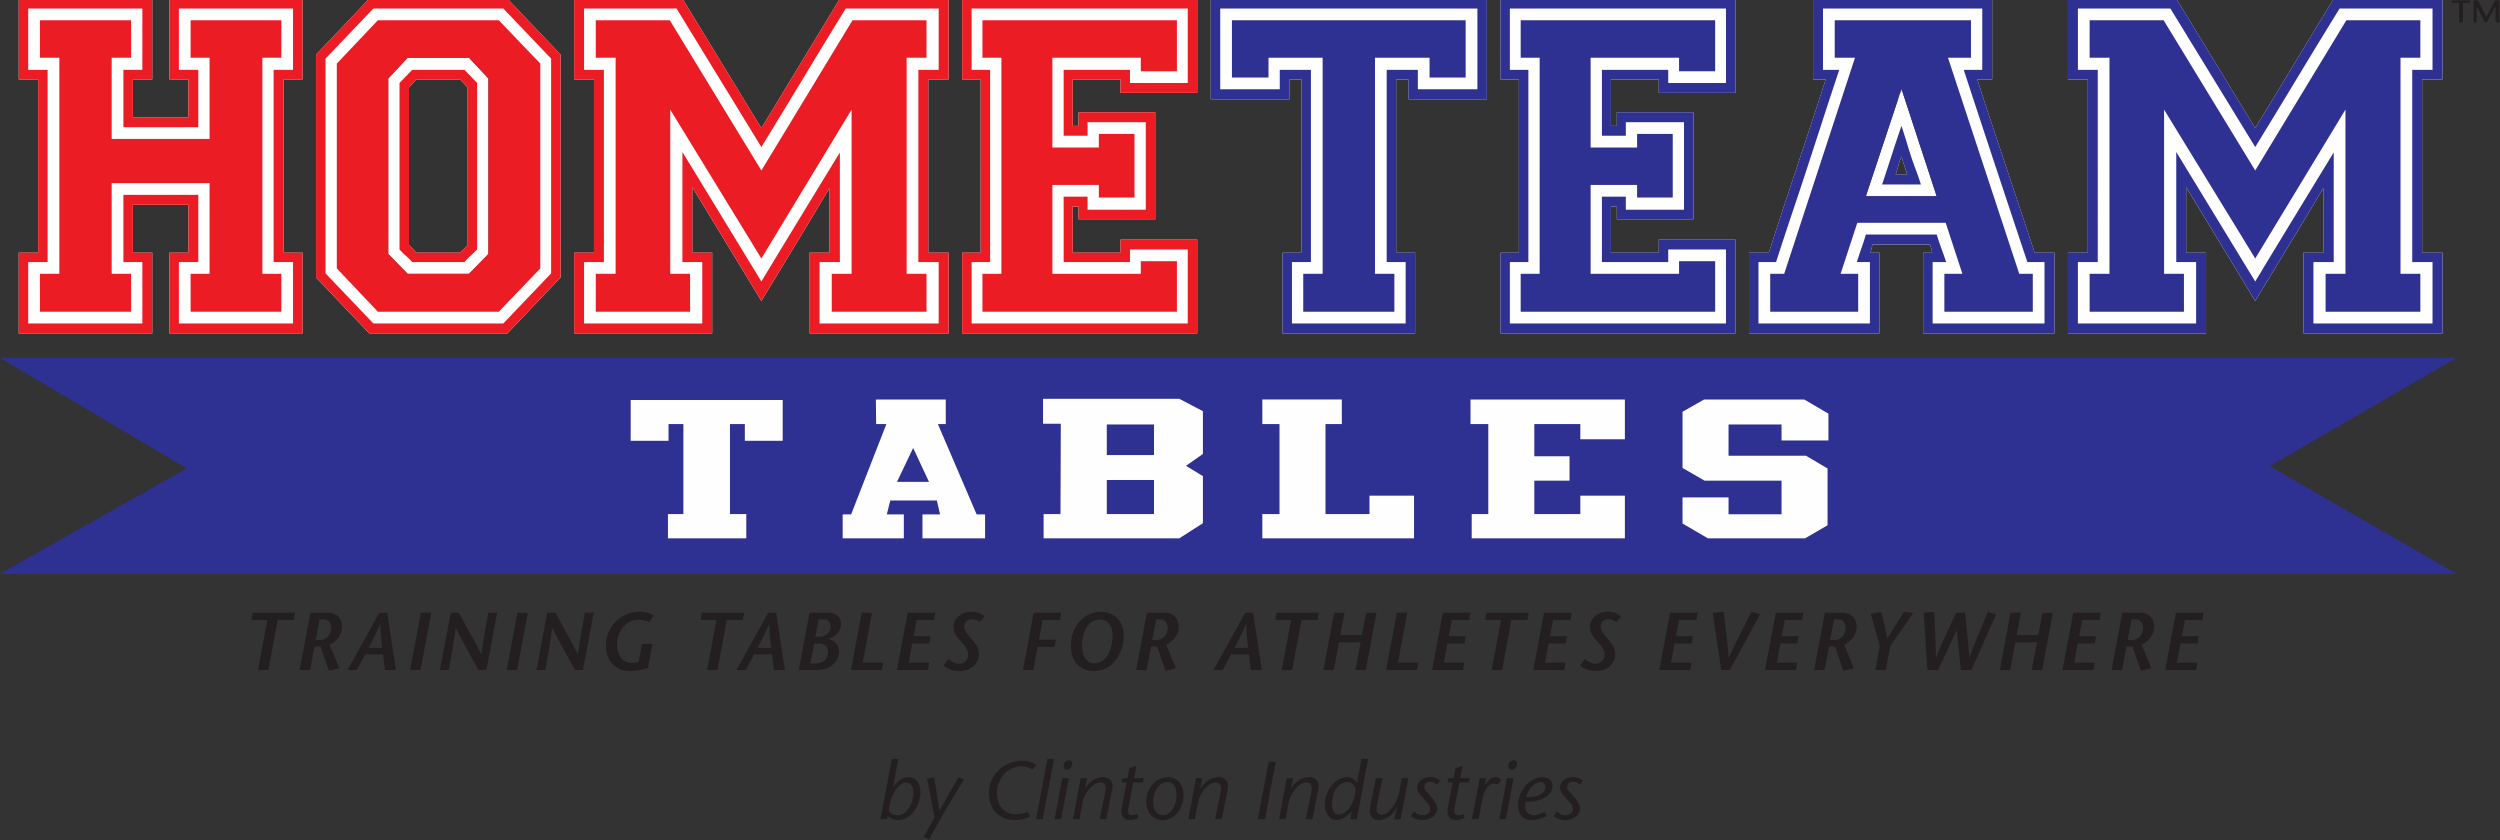
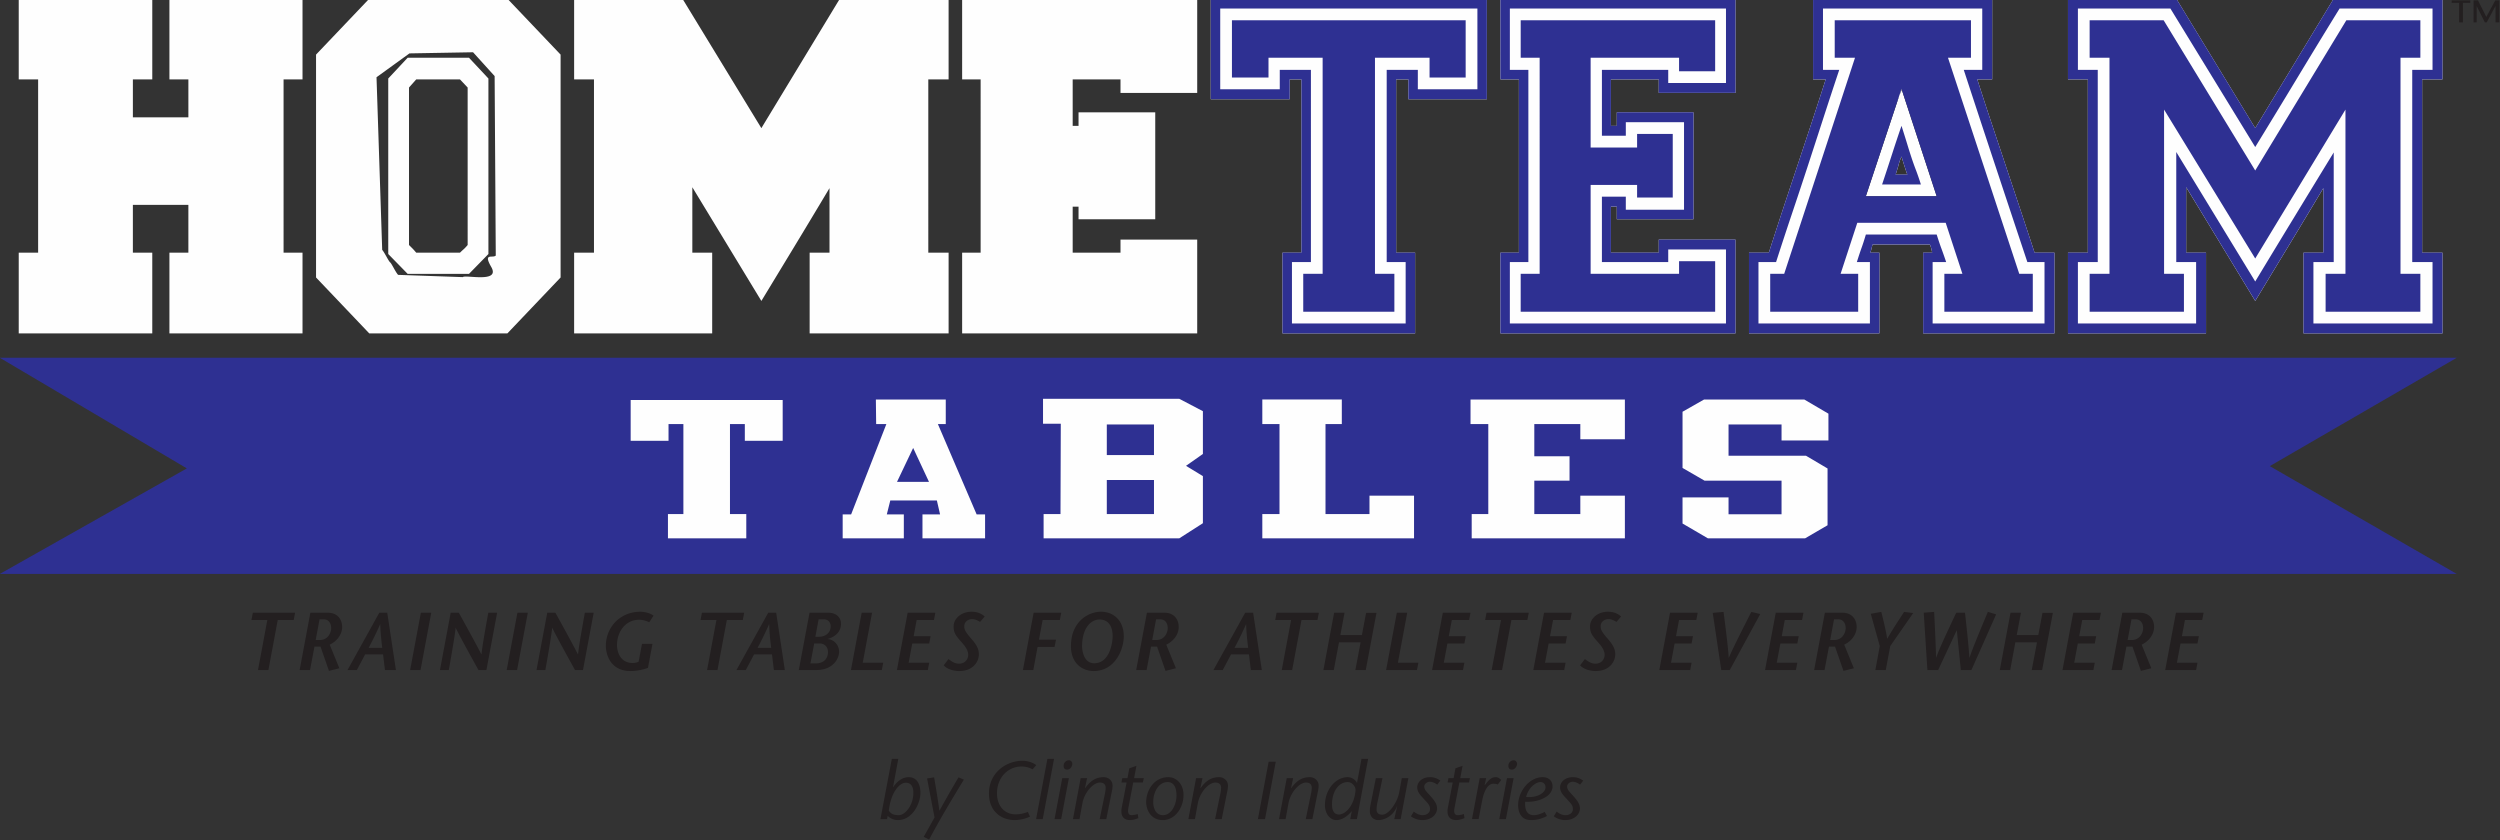
<svg xmlns="http://www.w3.org/2000/svg" width="366" height="123" viewBox="0 0 366 123">
  <rect x="0" y="0" width="366" height="123" fill="#333333" stroke="none" />
  <g fill="none" fill-rule="evenodd">
    <path fill="#231F20" d="m37.77 98.096 1.367-7.328h-2.326l.204-1.068h6.188l-.204 1.068h-2.338l-1.368 7.328zM46.217 93.695h.624c1.163 0 1.643-1.067 1.643-1.74 0-.658-.336-1.282-1.08-1.282h-.623l-.564 3.022Zm-.779-3.994h2.542c1.524 0 2.111 1.079 2.111 2.087 0 1.199-.888 2.159-1.823 2.59l1.415 3.455-1.523.383-1.235-3.55h-.888l-.647 3.43h-1.524l1.572-8.395ZM55.96 94.846c-.12-1.03-.252-2.075-.288-3.442h-.024a51.658 51.658 0 0 1-1.679 3.442h1.991Zm.732-5.146 1.271 8.396h-1.607l-.276-2.29h-2.626l-1.212 2.29h-1.367l4.653-8.396h1.164ZM60.043 98.096l1.571-8.396h1.523l-1.571 8.396zM71.21 98.096h-1.163c-1.091-1.979-2.734-4.94-3.321-6.165h-.024c-.133 1.271-.648 4.186-.996 6.165H64.41l1.57-8.396h1.188c1.092 1.967 2.519 4.558 3.298 6.093h.024c.157-1.51.648-4.126.996-6.093h1.295l-1.571 8.396ZM74.179 98.096 75.75 89.7h1.523l-1.571 8.396zM85.346 98.096h-1.164c-1.09-1.979-2.734-4.94-3.32-6.165h-.025c-.133 1.271-.648 4.186-.996 6.165h-1.295l1.571-8.396h1.187c1.092 1.967 2.52 4.558 3.298 6.093h.024c.157-1.51.648-4.126.996-6.093h1.295l-1.57 8.396ZM95.522 94.258l-.66 3.526c-.863.3-1.751.455-2.602.455-2.64 0-3.586-2.098-3.562-3.79.06-2.685 2.122-4.892 5.06-4.892.78 0 1.62.311 1.92.575l-.624.96c-.504-.216-.935-.36-1.511-.36-1.907 0-3.214 1.703-3.214 3.694 0 1.031.48 2.64 2.327 2.64.167 0 .503-.037.839-.194l.492-2.614h1.535ZM103.517 98.096l1.367-7.328h-2.326l.204-1.068h6.188l-.204 1.068h-2.338l-1.368 7.328zM112.9 94.846c-.12-1.03-.252-2.075-.288-3.442h-.024a51.658 51.658 0 0 1-1.68 3.442h1.992Zm.732-5.146 1.27 8.396h-1.606l-.276-2.29h-2.626l-1.212 2.29h-1.367l4.653-8.396h1.164ZM119.368 93.227h.492c1.007 0 1.751-.6 1.751-1.535 0-.516-.324-1.02-.984-1.02h-.78l-.479 2.555Zm-.72 3.897h.78c.935 0 1.787-.49 1.787-1.69 0-.66-.432-1.235-1.26-1.235h-.755l-.552 2.925Zm-1.703.972 1.571-8.395h2.723c1.283 0 1.883.78 1.883 1.607 0 1.475-1.259 2.04-1.943 2.231v.024c.936.048 1.667.911 1.667 1.847 0 .863-.73 2.686-3.394 2.686h-2.507ZM126.149 89.701h1.523l-1.367 7.328h2.998l-.204 1.068h-4.521zM136.731 90.768h-2.53l-.444 2.375h2.482l-.203 1.067h-2.483l-.528 2.819h3.011l-.204 1.067h-4.522l1.571-8.395h4.054zM143.487 91.044c-.336-.191-.73-.407-1.175-.407-.54 0-1.139.36-1.139 1.03 0 .314-.037.636.971 1.775.924 1.044 1.163 1.657 1.163 2.352 0 1.056-.827 2.446-2.878 2.446-.792 0-1.775-.263-2.267-.84l.696-.912c.54.385.911.672 1.547.672.96 0 1.343-.742 1.343-1.294 0-.816-.683-1.511-1.163-2.064-.756-.875-.972-1.247-.972-2.11 0-1.103 1.08-2.134 2.615-2.134.96 0 1.511.335 1.931.694l-.672.793ZM155.162 90.768h-2.519l-.539 2.879h2.495l-.216 1.067H151.9l-.624 3.382h-1.522l1.57-8.395h4.042zM160.192 97.101c2.255 0 2.698-2.963 2.698-3.994 0-1.367-.6-2.41-1.906-2.41-1.392 0-2.567 1.402-2.567 3.921 0 .456.168 2.483 1.775 2.483m.972-7.544c1.942 0 3.358 1.367 3.358 3.598 0 1.92-1.271 5.085-4.414 5.085-1.691 0-3.322-1.175-3.322-3.622 0-3.718 2.65-5.06 4.378-5.06M168.688 93.695h.624c1.163 0 1.643-1.067 1.643-1.74 0-.658-.335-1.282-1.08-1.282h-.624l-.563 3.022Zm-.78-3.994h2.544c1.522 0 2.11 1.079 2.11 2.087 0 1.199-.888 2.159-1.823 2.59l1.416 3.455-1.524.383-1.235-3.55h-.888l-.647 3.43h-1.524l1.572-8.395ZM182.728 94.846c-.12-1.03-.252-2.075-.288-3.442h-.024a52.154 52.154 0 0 1-1.68 3.442h1.992Zm.73-5.146 1.273 8.396h-1.607l-.277-2.29h-2.626l-1.212 2.29h-1.367l4.654-8.396h1.163ZM187.649 98.096l1.367-7.328h-2.326l.203-1.068h6.19l-.205 1.068h-2.338l-1.368 7.328zM199.946 98.096h-1.522l.767-4.054h-3.166l-.756 4.054h-1.523l1.571-8.396h1.524l-.613 3.275h3.155l.612-3.25h1.522zM204.496 89.701h1.523l-1.367 7.328h2.998l-.204 1.068h-4.521zM215.078 90.768h-2.53l-.445 2.375h2.484l-.204 1.067H211.9l-.528 2.819h3.011l-.204 1.067h-4.522l1.571-8.395h4.054zM218.38 98.096l1.367-7.328h-2.326l.203-1.068h6.189l-.204 1.068h-2.338l-1.368 7.328zM229.898 90.768h-2.53l-.445 2.375h2.484l-.204 1.067h-2.483l-.528 2.819h3.011l-.204 1.067h-4.522l1.571-8.395h4.054zM236.655 91.044c-.337-.191-.732-.407-1.175-.407-.54 0-1.14.36-1.14 1.03 0 .314-.036.636.971 1.775.923 1.044 1.163 1.657 1.163 2.352 0 1.056-.827 2.446-2.879 2.446-.79 0-1.774-.263-2.266-.84l.696-.912c.54.385.911.672 1.547.672.96 0 1.344-.742 1.344-1.294 0-.816-.684-1.511-1.163-2.064-.756-.875-.972-1.247-.972-2.11 0-1.103 1.08-2.134 2.614-2.134.96 0 1.511.335 1.931.694l-.671.793ZM248.342 90.768h-2.53l-.445 2.375h2.484l-.204 1.067h-2.483l-.528 2.819h3.011l-.204 1.067h-4.522l1.571-8.395h4.054zM251.992 98.096l-1.248-8.37 1.583-.146c.276 2.135.673 5.205.756 6.693h.024c.66-1.535 2.207-4.558 3.285-6.693l1.308.313-4.462 8.203h-1.246ZM263.822 90.768h-2.531l-.444 2.375h2.484l-.204 1.067h-2.483l-.528 2.819h3.011l-.204 1.067h-4.522l1.571-8.395h4.054zM267.94 93.695h.624c1.163 0 1.643-1.067 1.643-1.74 0-.658-.335-1.282-1.08-1.282h-.624l-.563 3.022Zm-.78-3.994h2.544c1.522 0 2.11 1.079 2.11 2.087 0 1.199-.888 2.159-1.823 2.59l1.416 3.455-1.524.383-1.235-3.55h-.888l-.647 3.43h-1.524l1.572-8.395ZM274.552 98.096l.647-3.514-1.319-4.725 1.547-.277c.288 1.236.624 2.46.852 3.911h.024c.839-1.452 1.655-2.675 2.458-3.91l1.332.167-3.358 4.834-.661 3.514h-1.522ZM283.156 89.58c.12 2.1.252 5.398.287 6.693h.024c.469-1.415 1.968-4.521 2.927-6.572h1.282c.23 2.05.553 5.037.637 6.572h.024c.54-1.583 1.798-4.592 2.687-6.692l1.21.36-3.621 8.156h-1.548l-.587-5.805h-.024l-2.71 5.805h-1.572l-.538-8.396 1.522-.12ZM298.969 98.096h-1.522l.767-4.054h-3.166l-.756 4.054h-1.523l1.571-8.396h1.524l-.613 3.275h3.155l.612-3.25h1.522zM307.369 90.768h-2.53l-.445 2.375h2.484l-.204 1.067h-2.483l-.528 2.819h3.011l-.204 1.067h-4.522l1.571-8.395h4.054zM311.488 93.695h.623c1.163 0 1.644-1.067 1.644-1.74 0-.658-.337-1.282-1.08-1.282h-.625l-.563 3.022Zm-.78-3.994h2.543c1.523 0 2.11 1.079 2.11 2.087 0 1.199-.887 2.159-1.822 2.59l1.415 3.455-1.524.383-1.235-3.55h-.887l-.647 3.43h-1.524l1.572-8.395ZM322.406 90.768h-2.53l-.445 2.375h2.484l-.204 1.067h-2.483l-.528 2.819h3.011l-.204 1.067h-4.522l1.571-8.395h4.054zM365.906 3.283h-.56V.9h-.017l-1.279 2.382h-.264L362.594.9h-.007v2.382h-.455V.053h.647l1.216 2.423 1.318-2.422h.593v3.229Zm-5.894 0V.42h-1.087V.054h2.726V.42h-1.079v2.862h-.56Z" />
    <path fill="#FEFEFE" d="M19.453 36.99h2.84v11.824H2.742V36.99h2.84V11.626h-2.84V-.198h19.551v11.824h-2.84v5.549h8.125v-5.549h-2.775V-.198h19.486v11.824h-2.774V36.99h2.774v11.824H24.803V36.99h2.775v-7.001h-8.125zM67.341 11.626h-6.407l-1.057 1.189v23.052l.463.463c.175.177.373.397.594.66h6.407c.176-.175.352-.34.53-.495.174-.153.372-.363.593-.627V12.814l-1.123-1.19Zm5.073-.483.166 26.27c-.44.44-1.892-.471-.665 1.663 1.391 2.42-3.805 1.1-4.157 1.495l-9.477-.331c-.397-.44-.923-1.632-1.164-1.83-.242-.197-.812-1.432-1.164-1.828l-.832-25.273 4.822-3.492 9.311-.167 3.16 3.492Zm-3.752-2.688H59.68l-2.84 3.038v25.695l2.84 2.906h8.983l2.841-2.907V11.494l-2.84-3.037ZM54.065-.196h20.212l7.794 8.19v32.63l-7.794 8.19H54.065l-7.795-8.19V7.993l7.795-8.19ZM138.876-.198v11.823h-2.973V36.99h2.973v11.824h-20.344V36.99h2.906v-9.446a1568.322 1568.322 0 0 1-5.284 8.785c-1.762 2.907-3.326 5.483-4.69 7.73l-10.107-16.647v9.578h2.907v11.824H84.052V36.99h2.906V11.625h-2.906V-.198h15.852l11.56 18.957L122.957-.198h15.92ZM175.271 48.814h-34.414V36.99h2.708V11.626h-2.708V-.198h34.414v13.805h-11.229v-1.981h-7.001v6.803h.858v-1.981h11.229v15.654h-11.229v-1.85h-.858v6.738h7.001v-1.915h11.229zM206.185 11.626H204.4V36.99h2.775v11.824h-19.42V36.99h2.774V11.626h-1.717v2.906h-11.559V-.197h40.424v14.729h-11.492zM254.072 48.814h-34.414V36.99h2.708V11.626h-2.708V-.198h34.414v13.805h-11.229v-1.981h-7.002v6.803h.859v-1.981h11.228v15.654H236.7v-1.85h-.859v6.738h7.002v-1.915h11.229zM279.238 25.563c-.09-.22-.21-.571-.363-1.057-.156-.484-.322-1.012-.495-1.586a7.89 7.89 0 0 0-.43 1.223c-.11.419-.255.892-.43 1.42h1.718Zm-7.632 4.035c.572-1.718 2.408-6.017 2.827-7.316.418-1.299 3.837-8.566 4.322-9.976.351 1.101 2.938 7.254 3.16 7.981.22.726.798 2.232.998 2.826.197.595.942 2.089 1.162 2.661.22.572.07 3.154.334 3.99l-12.803-.166Zm11.925-.864-5.151-15.721-5.22 15.721h10.371Zm8.125-17.109h-2.18a521.136 521.136 0 0 0 2.08 6.375l2.048 6.143 2.08 6.242c.704 2.114 1.431 4.316 2.18 6.605h2.907v11.824H281.55V36.99h1.32c-.043-.22-.089-.418-.132-.594a4.912 4.912 0 0 0-.197-.595h-8.39a4.583 4.583 0 0 0-.132.495c-.045.199-.11.43-.197.694h1.32v11.824h-19.09V36.99h2.907a868.722 868.722 0 0 1 2.113-6.506c.661-2.003 1.322-3.996 1.983-5.978.66-1.981 1.33-4.006 2.014-6.077.683-2.069 1.42-4.337 2.214-6.804h-1.85V-.198h26.223v11.823ZM357.576-.198v11.823h-2.973V36.99h2.973v11.824h-20.345V36.99h2.907v-9.446a1568.25 1568.25 0 0 1-5.285 8.785 7907.477 7907.477 0 0 1-4.689 7.73l-10.107-16.647v9.578h2.907v11.824h-20.212V36.99h2.906V11.625h-2.906V-.198h15.852l11.56 18.957L341.657-.198h15.92Z" />
-     <path d="M16.349 40.087h2.84v5.549H5.847v-5.55h2.84V8.449h-2.84V2.966h13.342v5.482h-2.84v11.89h14.333V8.448h-2.774V2.966h13.277v5.482H38.41v31.639h2.774v5.549H27.908v-5.55h2.774V26.812H16.349v13.276Zm1.717-11.56H29.03v9.843h-2.84v8.984H42.9V38.37h-2.84V10.232h2.84V1.248h-16.71v8.984h2.84v8.388H18.066v-8.388h2.775V1.248H4.129v8.984h2.84V38.37H4.13v8.984H20.84V38.37h-2.775v-9.842Zm1.387 8.456h2.84v11.824H2.743V36.983h2.84V11.618h-2.84V-.205h19.552v11.823h-2.841v5.549h8.125v-5.55h-2.774V-.204h19.485v11.823h-2.773v25.365h2.773v11.824H24.804V36.983h2.774v-7.001h-8.125v7ZM67.341 11.618h-6.407l-1.057 1.189V35.86l.463.462c.175.177.373.397.594.66h6.407c.176-.175.352-.34.53-.495.174-.153.372-.363.593-.627V12.807l-1.123-1.189Zm2.51.528V36.52c-.44.441-.77.76-.99.958-.222.199-.507.495-.859.892H60.34c-.397-.44-.717-.76-.958-.958a8.208 8.208 0 0 1-.892-.892V12.146l1.85-1.915h7.662l1.85 1.915Zm-1.189-3.698H59.68l-2.84 3.038V37.18l2.84 2.907h8.983l2.841-2.907V11.486l-2.84-3.038ZM55.32 2.966h17.702l6.077 6.34v29.989l-6.077 6.341H55.32l-6.01-6.341V9.306l6.01-6.34ZM47.657 8.58v31.441l7.002 7.332h19.023l7.002-7.332V8.58l-7.002-7.332H54.66L47.657 8.58Zm6.408-8.785h20.212l7.794 8.19v32.631l-7.794 8.19H54.065l-7.795-8.19V7.985l7.795-8.19ZM135.64 2.966v5.482h-2.907v31.639h2.906v5.549h-13.87v-5.55h2.905V16.045l-13.21 21.798-13.343-21.798v24.043h2.906v5.549H87.222v-5.55h2.906V8.449h-2.906V2.966h10.833l13.41 21.995 13.341-21.995h10.833Zm-11.824-1.718c-1.982 3.215-4.03 6.572-6.143 10.073a1769.828 1769.828 0 0 1-6.209 10.206L99.046 1.247h-13.54v8.985h2.905V38.37h-2.906v8.984h17.306V38.37h-2.907V22.253l11.56 18.957c1.673-2.773 3.522-5.822 5.548-9.148 2.025-3.325 4.007-6.573 5.945-9.742v16.05h-2.972v8.984h17.438V38.37h-2.973V10.232h2.973V1.248h-13.607Zm15.06-1.453v11.823h-2.973v25.365h2.973v11.824h-20.344V36.983h2.906v-9.446a1630.887 1630.887 0 0 1-5.284 8.785l-4.69 7.729-10.107-16.646v9.578h2.907v11.824H84.052V36.983h2.906V11.618h-2.906V-.205h15.852l11.56 18.957L122.957-.205h15.92ZM172.299 45.636h-28.47v-5.55h2.775V8.448h-2.774V2.966h28.469v7.463h-5.284V8.448h-12.947v13.146h6.804V19.61h5.218v9.313h-5.218v-1.85h-6.804v13.012h12.947V38.24h5.284v7.397Zm1.585-9.116h-8.455v1.85h-9.71v-9.578h3.5v1.915h8.522V17.893h-8.521v1.982h-3.501v-9.643h9.71v1.915h8.455v-10.9h-31.64v8.985h2.709V38.37h-2.708v8.983h31.639V36.52Zm1.387 12.286h-34.413V36.983h2.708V11.618h-2.708V-.207h34.413V13.6h-11.23v-1.982h-7v6.804h.858V16.44h11.229v15.654h-11.23v-1.85h-.857v6.739h7v-1.915h11.23v13.739Z" fill="#EC1C24" />
    <path d="M209.288 8.448h-7.992v31.639h2.84v5.549h-13.342v-5.549h2.84V8.448h-7.926v2.906h-5.352V2.966h34.217v8.388h-5.285V8.448Zm-1.717 4.623h8.72V1.248h-37.65v11.823h8.717v-2.84h4.56V38.37h-2.776v8.983h16.646V38.37h-2.775V10.231h4.558v2.84Zm-1.387-1.453H204.4v25.364h2.776v11.824h-19.42V36.982h2.773V11.618h-1.717v2.906h-11.558V-.205h40.424v14.729h-11.493v-2.906ZM251.099 45.636h-28.47v-5.55h2.776V8.448h-2.775V2.966h28.469v7.463h-5.284V8.448h-12.946v13.146h6.802V19.61h5.219v9.313h-5.22v-1.85h-6.801v13.012h12.946V38.24h5.284v7.397Zm1.585-9.116h-8.455v1.85h-9.71v-9.578h3.5v1.915h8.522V17.893h-8.521v1.982h-3.5v-9.643h9.709v1.915h8.455v-10.9h-31.64v8.985h2.709V38.37h-2.71v8.983h31.64V36.52Zm1.388 12.286h-34.414V36.983h2.708V11.618h-2.708V-.207h34.414V13.6h-11.23v-1.982h-7.002v6.804h.86V16.44h11.228v15.654H236.7v-1.85h-.86v6.739h7.002v-1.915h11.23v13.739ZM279.238 25.555c-.09-.22-.21-.57-.363-1.056-.156-.484-.322-1.012-.495-1.586a7.89 7.89 0 0 0-.43 1.223c-.11.419-.255.892-.43 1.42h1.718Zm-3.7 1.454a515.023 515.023 0 0 0 1.486-4.524c.418-1.3.87-2.654 1.356-4.063.35 1.101.637 2.014.858 2.74.22.728.43 1.387.627 1.983.198.595.406 1.178.627 1.75a36.6 36.6 0 0 1 .726 2.114h-5.68Zm7.993 1.718-5.151-15.722-5.22 15.722h10.371Zm5.02-20.279h-3.368l10.435 31.639h1.983v5.548h-12.947v-5.548h2.642l-2.445-7.465h-12.945l-2.444 7.465h2.576v5.548h-12.88v-5.548h2.047l10.37-31.639h-2.972V2.966h19.947v5.482Zm1.651-7.2h-23.317v8.983h2.379c-.838 2.51-1.63 4.921-2.379 7.232a3582.73 3582.73 0 0 1-2.245 6.904 823.71 823.71 0 0 1-2.28 6.87c-.77 2.29-1.552 4.668-2.345 7.133h-2.575v8.983h16.315V38.37h-1.914c.306-.967.548-1.694.726-2.18.174-.484.373-1.1.594-1.85h10.37c.264.837.505 1.552.728 2.147.219.594.438 1.221.66 1.883h-1.982v8.983h16.38V38.37h-2.51c-1.63-4.887-3.192-9.587-4.689-14.102a3475.863 3475.863 0 0 1-4.623-14.037h2.707V1.248Zm1.454 10.37h-2.18a521.136 521.136 0 0 0 2.08 6.374l2.048 6.143 2.08 6.242c.704 2.115 1.431 4.317 2.18 6.606h2.907v11.824H281.55V36.981h1.32c-.043-.22-.089-.417-.132-.593a4.912 4.912 0 0 0-.197-.596h-8.39a4.583 4.583 0 0 0-.132.495c-.045.2-.11.43-.197.695h1.32v11.824h-19.09V36.981h2.907a868.722 868.722 0 0 1 2.113-6.505c.661-2.003 1.322-3.997 1.983-5.979.66-1.98 1.33-4.006 2.014-6.076.683-2.07 1.42-4.338 2.214-6.805h-1.85V-.206h26.223v11.824ZM354.34 2.966v5.482h-2.906v31.639h2.906v5.549h-13.87v-5.55h2.905V16.045l-13.21 21.798-13.344-21.798v24.043h2.907v5.549h-13.805v-5.55h2.906V8.449h-2.906V2.966h10.832l13.41 21.995 13.342-21.995h10.833Zm-11.824-1.718c-1.982 3.215-4.03 6.572-6.143 10.073a1715.3 1715.3 0 0 1-6.209 10.206l-12.418-20.28h-13.54v8.985h2.905V38.37h-2.906v8.984h17.306V38.37h-2.906V22.253l11.56 18.957c1.672-2.773 3.522-5.822 5.548-9.148 2.024-3.325 4.006-6.573 5.944-9.742v16.05h-2.972v8.984h17.438V38.37h-2.972V10.232h2.972V1.248h-13.607Zm15.06-1.453v11.823h-2.972v25.365h2.972v11.824h-20.344V36.983h2.906v-9.446a1630.887 1630.887 0 0 1-5.284 8.785c-1.762 2.907-3.326 5.483-4.69 7.729l-10.106-16.646v9.578h2.906v11.824h-20.212V36.983h2.906V11.618h-2.906V-.205h15.853l11.56 18.957L341.656-.205h15.92ZM359.675 84.028H-.037l27.391-15.455-27.391-16.2h359.712L332.294 68.24z" fill="#2E3092" />
    <path fill="#FEFEFE" d="M109.256 78.809H97.787v-3.55h2.26V62.088h-2.174v2.443H92.33v-5.968h22.255v5.968h-5.542v-2.443h-2.175v13.171h2.388zM136.006 70.55l-2.32-4.97-2.366 4.97h4.686Zm-3.686 8.259h-8.953v-3.5h1.237l5.158-13.221h-1.492l-.043-3.601h10.233v3.6h-1.152l5.671 13.222h1.236v3.5h-9.166v-3.5h2.577l-.469-2.038h-6.818l-.51 2.038h2.491v3.5ZM162.036 75.258h6.907v-4.986h-6.907v4.986Zm0-8.637h6.907v-4.483h-6.907v4.483Zm10.616 12.188h-19.868v-3.551h2.473l.043-13.221h-2.601v-3.651h19.953l3.453 1.811v6.264l-2.472 1.735 2.472 1.509v6.891l-3.453 2.213ZM194.055 75.258h6.437v-2.695h6.523v6.245h-22.212v-3.55h2.516V62.087h-2.516v-3.601h11.639v3.601h-2.387zM237.882 78.809h-22.426v-3.55h2.43V62.088h-2.601v-3.601h22.597v5.817h-6.523v-2.216h-6.737v4.709h5.159v3.576h-5.159v4.886h6.737v-2.695h6.523zM246.323 72.816h6.736v2.468h7.759v-4.911h-11.265l-3.23-1.867v-8.227l3.155-1.792h14.666l3.538 2.074v3.919h-6.864v-2.342h-7.759v4.583H264.4l3.154 1.864v8.311l-3.282 1.913h-14.24l-3.709-2.165z" />
    <path d="M131.607 119.341c.768 0 2.11-1.247 2.11-3.334 0-.576-.191-1.416-1.102-1.416-.912 0-2.16 1.32-2.495 4.078.348.576.9.672 1.487.672Zm-1.043-8.239h.947l-.767 4.113.024.024c.48-.767 1.307-1.463 2.255-1.463 1.259 0 1.727 1.104 1.727 2.303 0 1.583-1.2 3.982-3.287 3.982a2.102 2.102 0 0 1-1.511-.624l-.084.48h-.971l1.667-8.815ZM136.756 113.8c.264 1.571.54 3.154.768 4.87h.024a169.335 169.335 0 0 1 2.782-4.87l.78.336c-1.775 2.926-3.55 5.852-5.085 8.78l-.792-.408 1.583-2.83-1.091-5.71 1.03-.168ZM151.177 112.625c-.385-.168-.792-.408-1.631-.408-2.028 0-3.587 1.679-3.587 3.91 0 2.015 1.248 3.094 2.712 3.094.623 0 1.282-.143 1.81-.36l.311.696c-.623.288-1.499.504-2.242.504-1.847 0-3.766-1.175-3.766-3.886 0-3.118 2.59-4.798 4.918-4.798.959 0 1.738.409 2.002.648l-.528.6ZM151.684 119.917l1.655-8.815h.972l-1.655 8.815zM155.716 112.11c0-.469.384-.805.755-.805.396 0 .516.336.516.516 0 .36-.288.851-.768.851-.48 0-.503-.407-.503-.563Zm.768 1.81-1.128 5.997h-.972l1.128-5.997h.972ZM158.847 115.36l.024.023c.504-.695 1.259-1.607 2.71-1.607.684 0 1.296.492 1.296 1.223 0 .42-.072.732-.156 1.128l-.756 3.79h-.971l.755-3.659c.06-.239.12-.659.12-.947 0-.444-.264-.744-.84-.744-.983 0-2.278 1.44-2.566 3.047l-.42 2.303h-.96l1.128-5.997h.936l-.3 1.44ZM166.658 119.773c-.408.168-.839.288-1.21.288-1.08 0-1.44-.756-1.212-1.895l.695-3.61h-.755l.131-.636h.756l.264-1.44 1.043-.36-.336 1.8h1.416l-.132.636h-1.415l-.708 3.718c-.132.684.012 1.067.468 1.067.324 0 .66-.095.9-.168l.095.6ZM168.831 117.422c0 .504.168 1.92 1.427 1.92 1.176 0 1.98-1.416 1.98-2.927 0-.432-.049-1.919-1.296-1.919-1.343 0-2.11 1.487-2.11 2.926m4.436-1.03c0 1.893-1.259 3.67-3.034 3.67-1.727 0-2.434-1.465-2.434-2.64 0-1.775 1.211-3.646 3.238-3.646 1.211 0 2.23 1.031 2.23 2.615M175.743 115.36l.024.023c.504-.695 1.26-1.607 2.71-1.607.684 0 1.296.492 1.296 1.223 0 .42-.072.732-.155 1.128l-.756 3.79h-.972l.756-3.659c.059-.239.12-.659.12-.947 0-.444-.265-.744-.84-.744-.983 0-2.28 1.44-2.567 3.047l-.42 2.303h-.96l1.128-5.997h.936l-.3 1.44ZM184.156 119.917l1.571-8.396h1.044l-1.571 8.396zM189.015 115.36l.024.023c.504-.695 1.259-1.607 2.71-1.607.684 0 1.296.492 1.296 1.223 0 .42-.072.732-.156 1.128l-.756 3.79h-.971l.755-3.659c.06-.239.12-.659.12-.947 0-.444-.263-.744-.84-.744-.983 0-2.278 1.44-2.566 3.047l-.42 2.303h-.96l1.128-5.997h.936l-.3 1.44ZM197.294 114.496c-1.224 0-2.29 1.247-2.29 3.31 0 .912.371 1.44 1.007 1.44.971 0 2.255-1.32 2.434-3.503.073-.552-.479-1.247-1.15-1.247Zm1.355 5.42h-.97l.215-1.127-.025-.023c-.263.383-1.186 1.295-2.219 1.295-.922 0-1.678-.912-1.678-2.207 0-2.183 1.5-4.078 3.345-4.078.504 0 1.081.312 1.332.816h.024l.647-3.49h.972l-1.643 8.815ZM204.53 118.094l-.024-.024c-.493 1.32-1.727 1.991-2.736 1.991-.695 0-1.222-.54-1.222-1.272 0-.42.035-.683.12-1.079l.755-3.79h.971l-.756 3.658c-.059.24-.107.66-.107.948 0 .503.311.743.84.743.934 0 2.206-1.763 2.482-3.31l.371-2.039h.96l-1.127 5.997h-.935l.407-1.823ZM210.41 114.88c-.3-.24-.708-.432-1.092-.432-.36 0-.804.288-.804.696 0 .515.408.827.9 1.39.516.589.972 1.128.972 1.824 0 .863-.804 1.703-2.16 1.703a2.892 2.892 0 0 1-1.667-.552l.42-.695c.42.336.84.527 1.32.527.504 0 1.054-.312 1.054-.863 0-.6-.25-.792-.875-1.487-.395-.444-.995-.96-.995-1.727 0-.696.623-1.488 1.895-1.488.695 0 1.176.288 1.487.504l-.456.6ZM214.405 119.773c-.406.168-.839.288-1.21.288-1.08 0-1.44-.756-1.212-1.895l.696-3.61h-.756l.131-.636h.756l.264-1.44 1.044-.36-.335 1.8h1.415l-.133.636h-1.415l-.708 3.718c-.132.684.012 1.067.469 1.067.323 0 .66-.095.899-.168l.095.6ZM217.359 114.904l.024.024c.6-.744.935-1.151 1.62-1.151.323 0 .563.215.779.407l-.504.672c-.096-.048-.324-.12-.648-.12-.671 0-1.307.72-1.655 2.53l-.504 2.65h-.971l1.128-5.995h.947l-.216.983ZM220.826 112.11c0-.469.384-.805.756-.805.395 0 .515.336.515.516 0 .36-.288.851-.767.851-.48 0-.504-.407-.504-.563Zm.768 1.81-1.127 5.997h-.972l1.127-5.997h.972ZM226.261 115.335c.036-.504-.288-.839-.72-.839-.815 0-1.858.983-2.11 2.182 1.667.144 2.77-.623 2.83-1.343Zm.216 4.126c-.791.432-1.583.6-2.351.6-1.271 0-1.871-.912-1.871-2.23 0-1.8 1.499-4.055 3.622-4.055.66 0 1.415.384 1.415 1.367 0 1.44-2.038 2.351-4.006 2.231-.047.815.049 1.967 1.26 1.967.611 0 1.283-.312 1.595-.48l.336.6ZM231.325 114.88c-.3-.24-.708-.432-1.092-.432-.359 0-.804.288-.804.696 0 .515.41.827.9 1.39.516.589.972 1.128.972 1.824 0 .863-.804 1.703-2.159 1.703-.612 0-1.2-.216-1.668-.552l.42-.695c.42.336.84.527 1.32.527.504 0 1.055-.312 1.055-.863 0-.6-.252-.792-.876-1.487-.395-.444-.995-.96-.995-1.727 0-.696.624-1.488 1.896-1.488.695 0 1.175.288 1.486.504l-.455.6Z" fill="#231F20" />
  </g>
</svg>